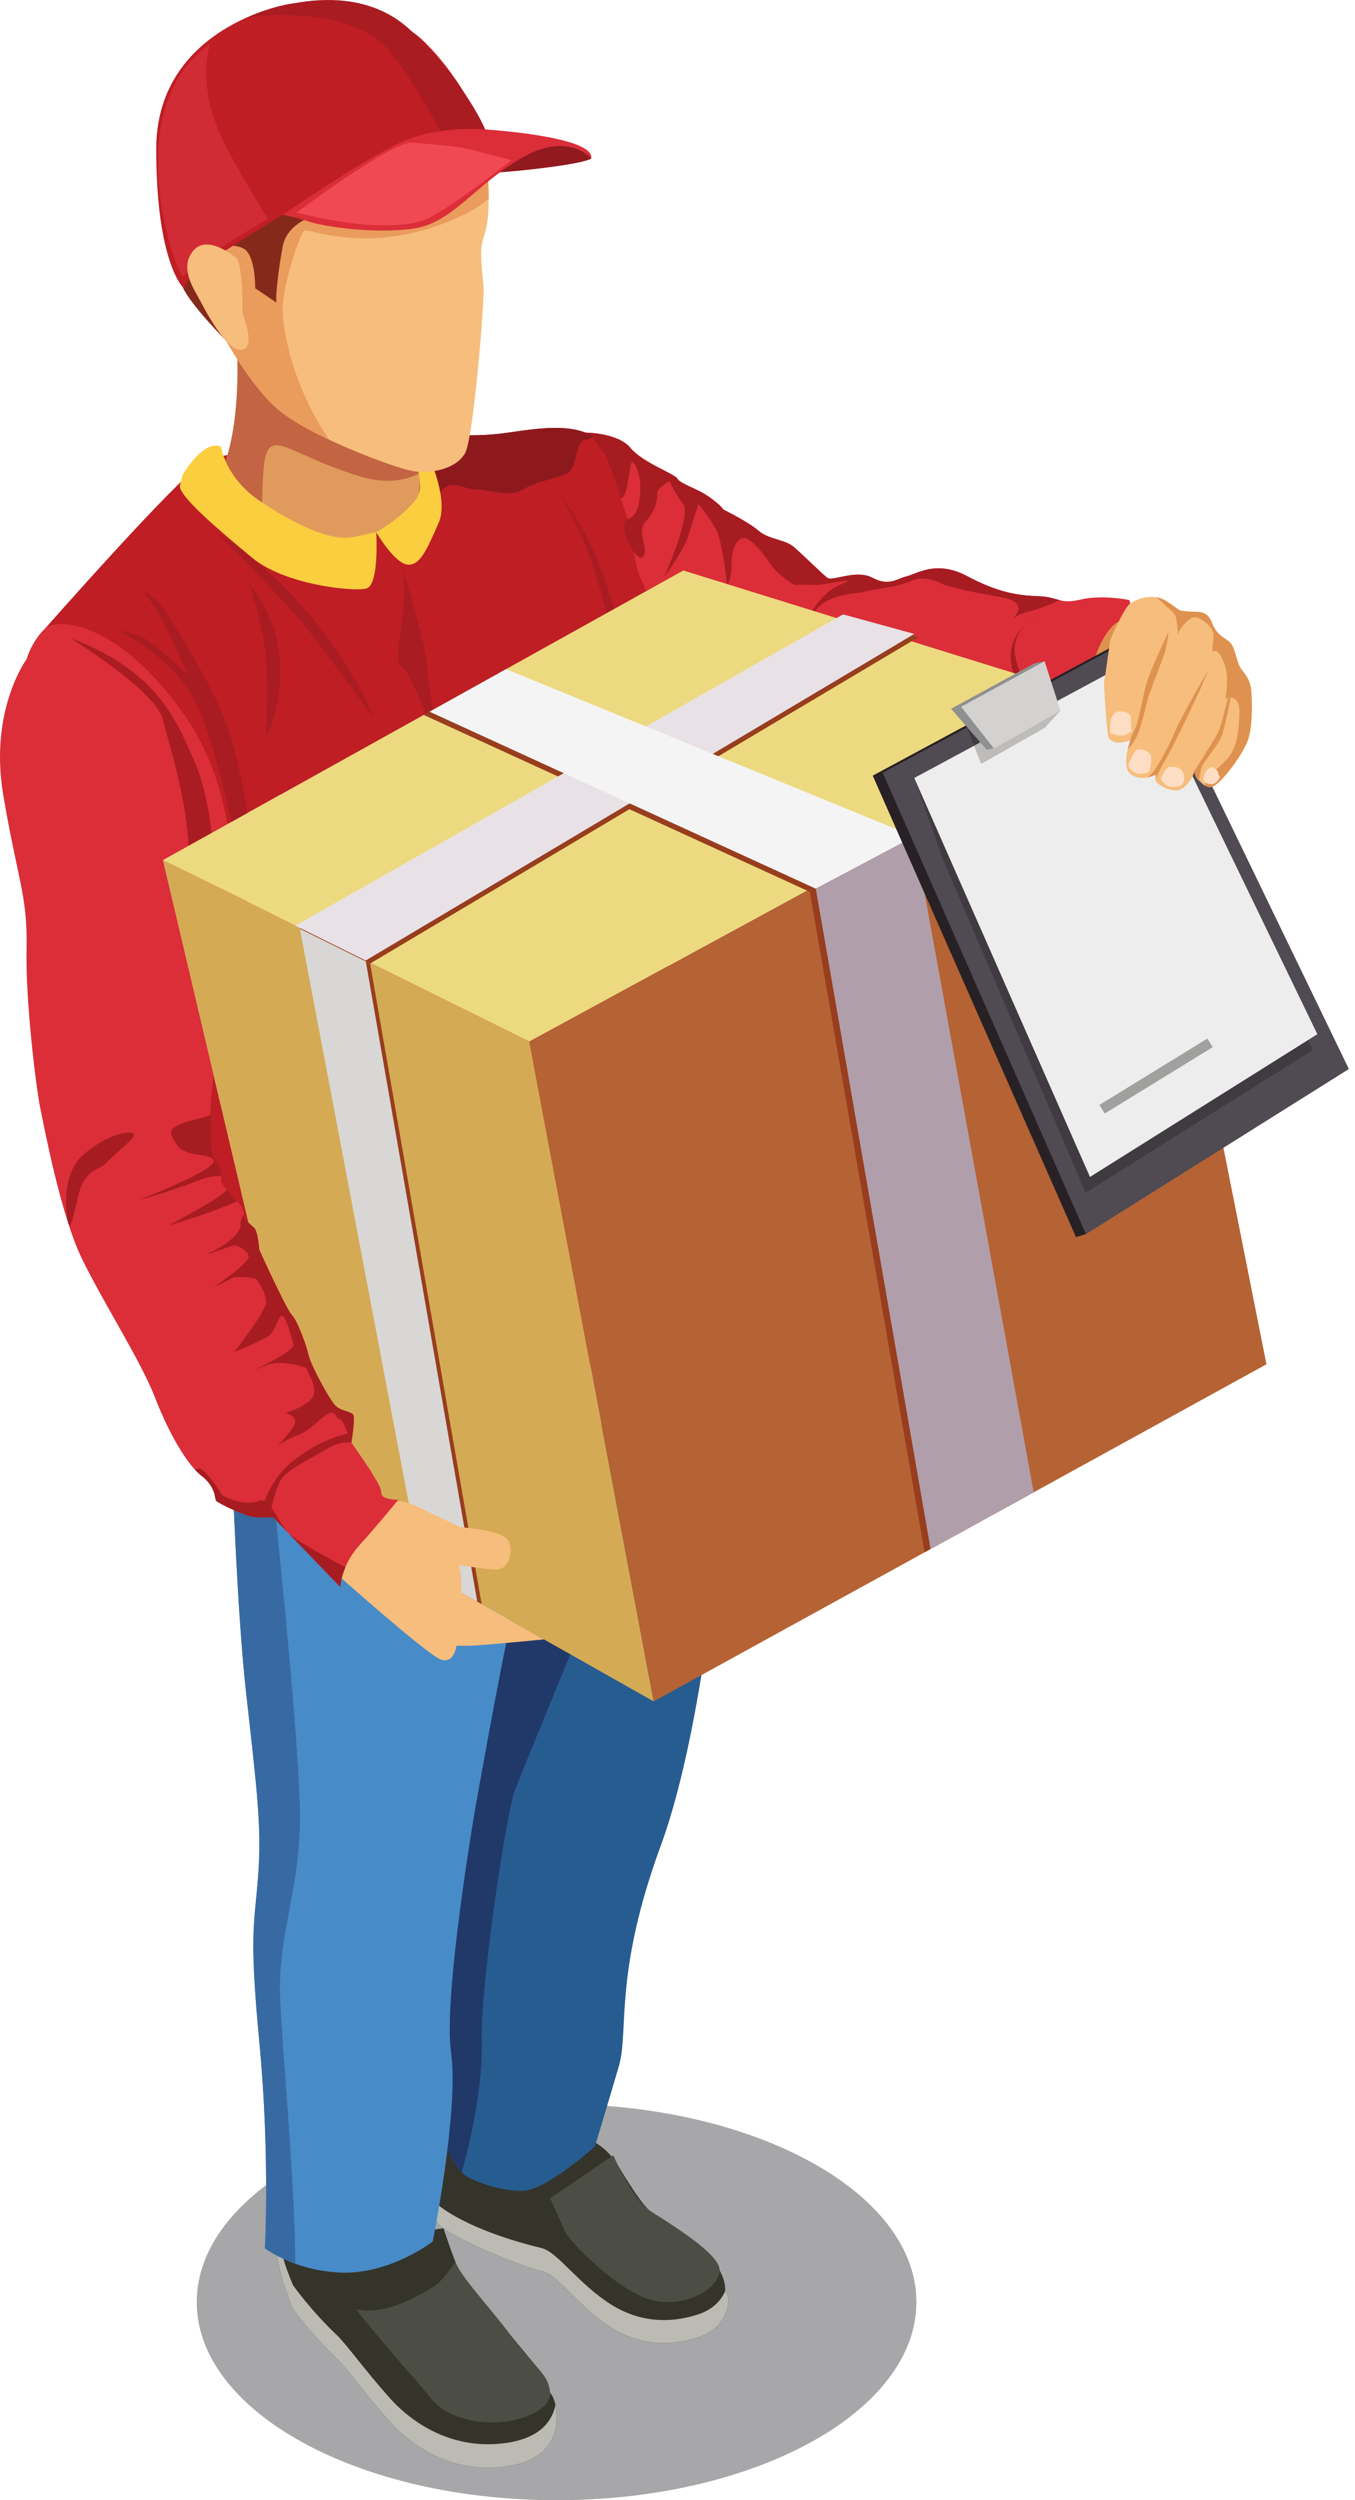
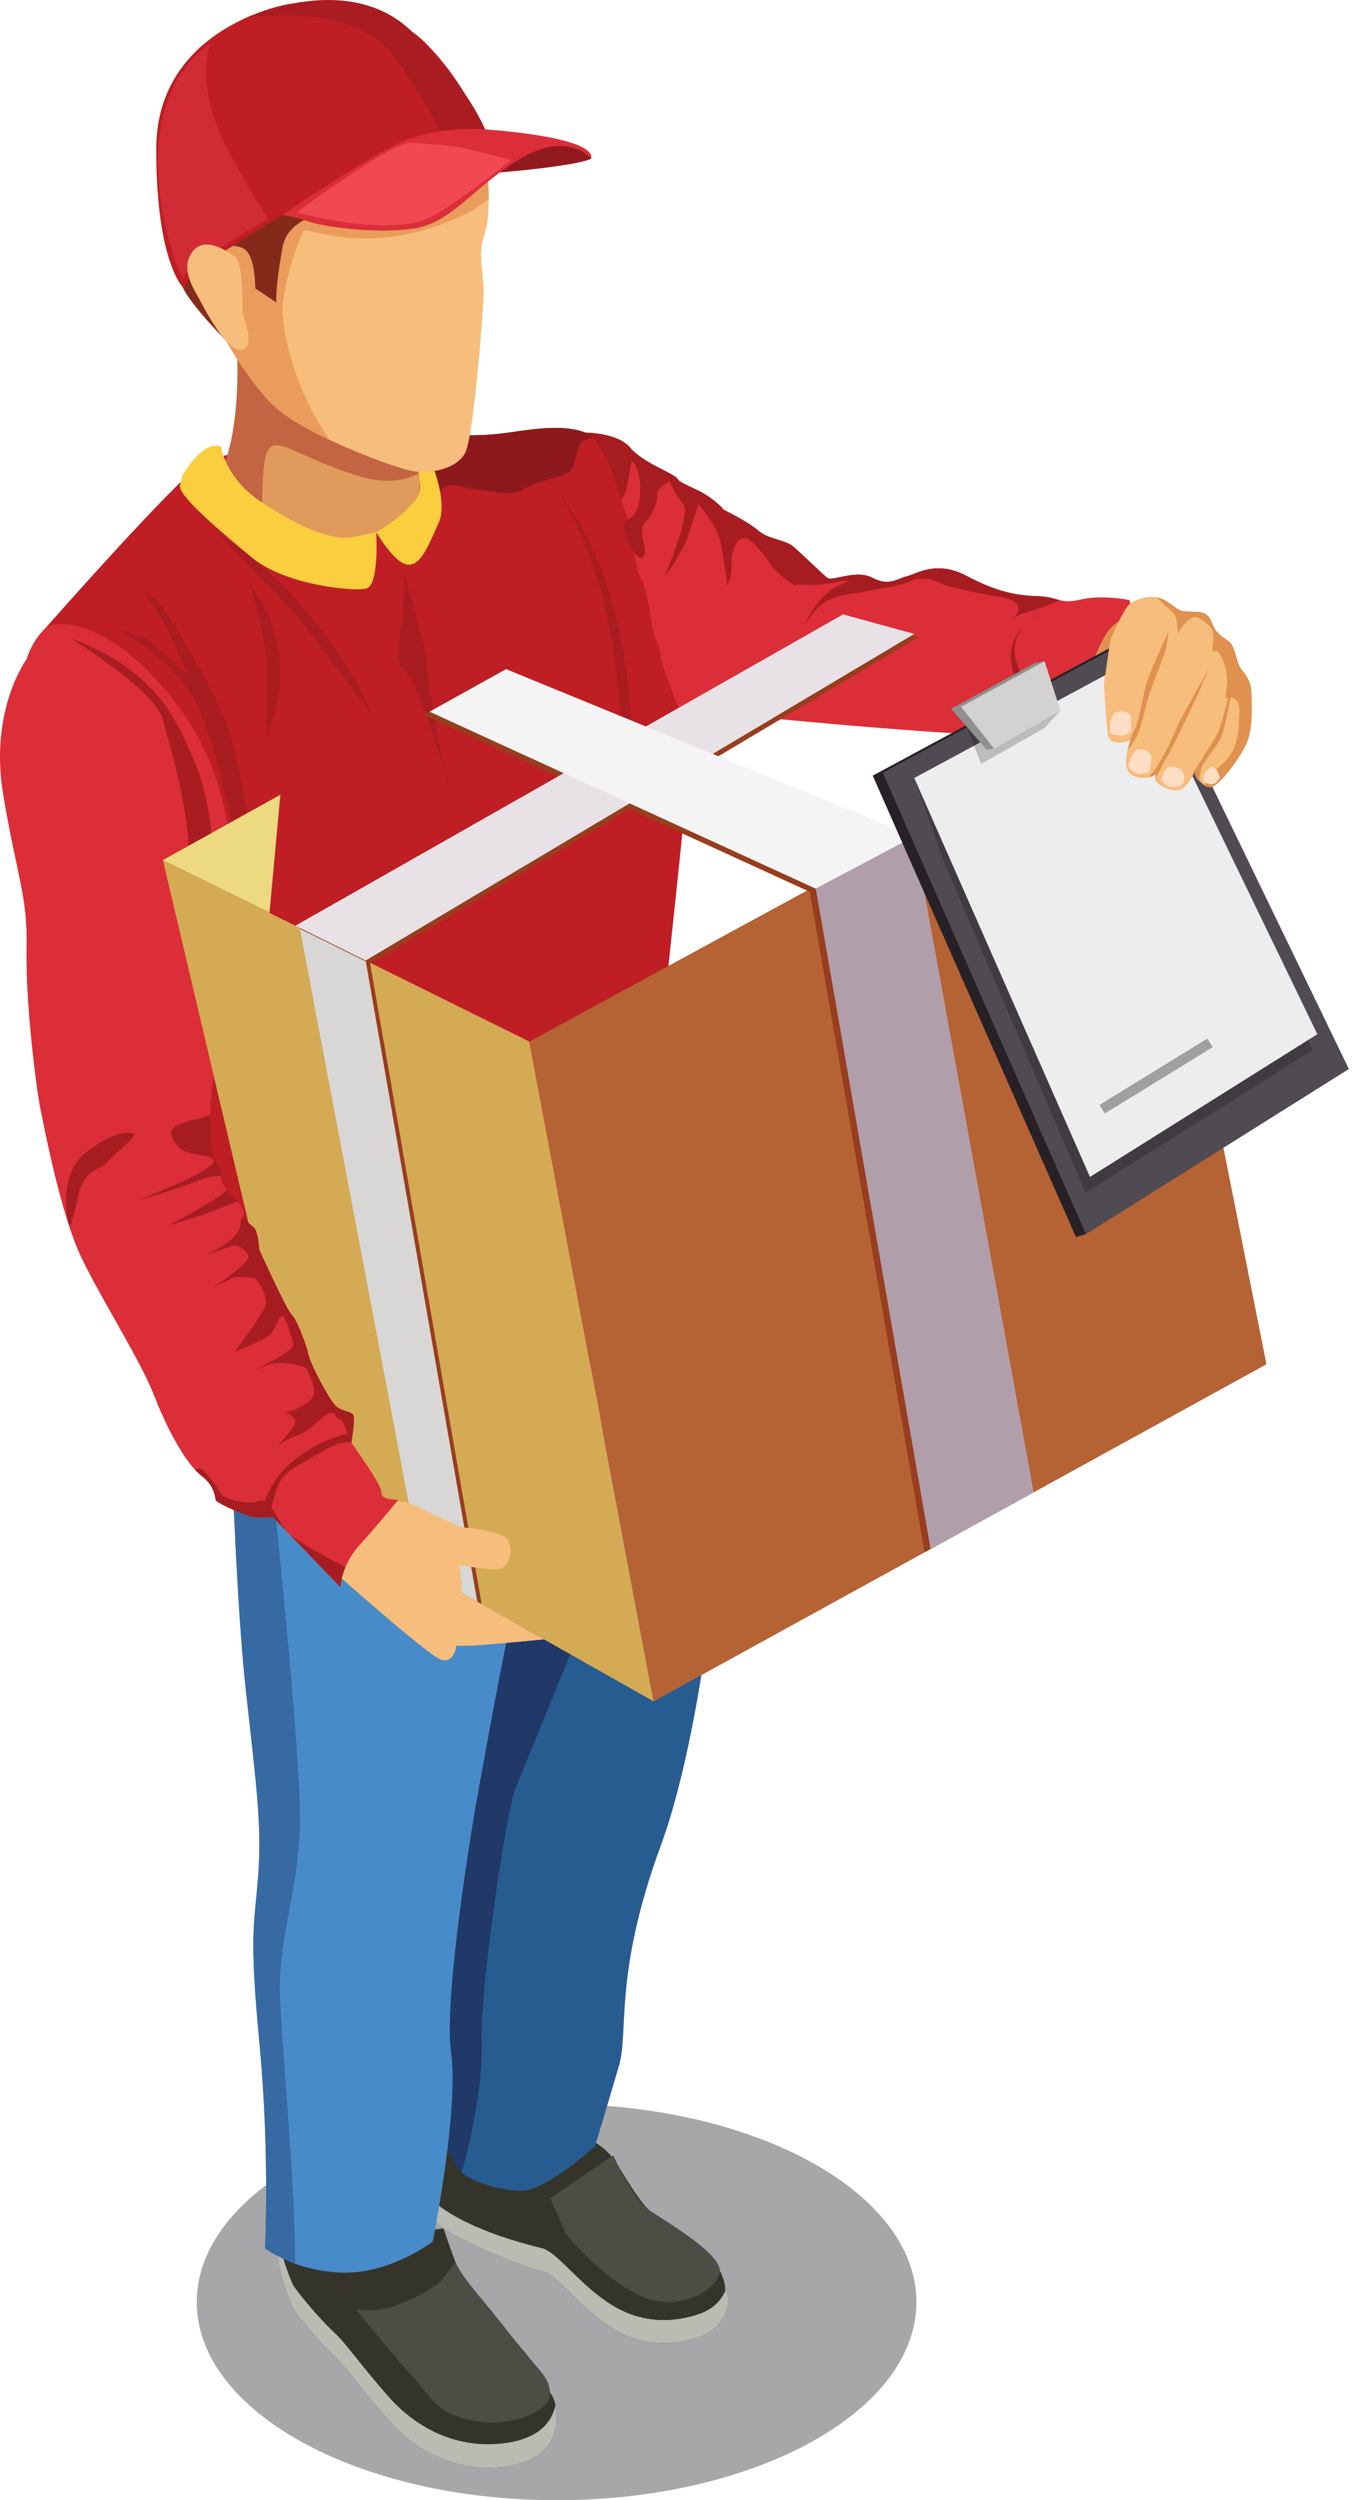
<svg xmlns="http://www.w3.org/2000/svg" width="77" height="142" viewBox="0 0 77 142" fill="none">
  <path d="M31.629 142C42.921 142 52.076 136.962 52.076 130.748C52.076 124.534 42.921 119.498 31.629 119.498C20.336 119.498 11.181 124.534 11.181 130.748C11.181 136.962 20.336 142 31.629 142Z" fill="#A7A6A8" />
  <path d="M33.6 9.004C33.6 9.004 33.279 9.319 29.389 9.705C25.499 10.092 24.09 9.705 24.09 9.705L29.051 7.786C29.051 7.786 33.306 7.783 33.6 9.004Z" fill="#921A1F" />
  <path d="M33.023 121.359C33.023 121.359 34.27 121.571 35.133 123.014C35.996 124.458 36.741 125.563 37.227 125.782C37.714 126.002 39.956 127.555 40.647 128.543C41.337 129.531 41.197 130.158 41.197 130.158C41.197 130.158 41.431 130.253 41.384 130.771C41.337 131.289 41.008 132.292 39.721 132.731C38.435 133.17 36.616 133.359 34.764 132.213C32.914 131.069 31.69 129.155 30.79 128.988C29.891 128.82 25.029 126.891 24.808 126.141C24.589 125.39 22.977 119.42 25.059 119.393C27.141 119.366 33.023 121.359 33.023 121.359Z" fill="#35342B" />
  <path d="M30.79 127.684C31.68 127.899 32.914 129.765 34.764 130.91C36.616 132.056 38.435 131.867 39.721 131.428C40.553 131.144 40.983 130.625 41.197 130.154L41.197 130.158C41.197 130.158 41.431 130.253 41.384 130.771C41.337 131.289 41.008 132.292 39.721 132.731C38.435 133.17 36.616 133.359 34.764 132.213C32.914 131.069 31.69 129.155 30.79 128.988C29.891 128.82 25.029 126.891 24.808 126.14C24.756 125.961 24.623 125.477 24.479 124.849C25.197 125.654 27.286 126.84 30.79 127.684Z" fill="#BBBBB4" />
  <path d="M41.195 83.788C41.195 83.788 40.254 97.467 37.555 104.809C34.857 112.15 35.756 115.329 35.171 117.337C34.586 119.345 33.811 121.897 33.811 121.897C33.811 121.897 31.071 124.407 29.67 124.428C28.269 124.449 26.428 123.717 26.24 123.361C26.052 123.006 20.927 105.165 21.147 104.109C21.367 103.052 13.963 83.098 25.257 81.09C36.552 79.082 41.195 83.788 41.195 83.788Z" fill="#275C91" />
  <path d="M26.241 123.36C26.241 123.36 27.459 119.29 27.375 115.946C27.292 112.603 28.814 102.826 29.252 101.69C29.689 100.556 34.609 88.607 34.609 88.607L23.686 80.591V116.073C23.686 116.073 25.182 122.758 26.241 123.36Z" fill="#213968" />
  <path d="M24.006 126.708L25.205 126.558C25.205 126.558 25.979 128.935 26.293 129.374C26.607 129.813 30.214 134.002 30.638 134.63C31.061 135.257 31.14 135.791 31.14 135.791C31.14 135.791 31.485 135.963 31.595 136.794C31.704 137.625 31.721 139.633 28.819 140.073C25.917 140.512 23.579 139.132 22.136 137.516C20.692 135.9 19.716 134.503 19.108 133.923C17.603 132.49 16.646 131.111 16.646 131.111C16.646 131.111 15.343 128.13 15.866 127.043C16.389 125.955 24.006 126.708 24.006 126.708Z" fill="#35342B" />
  <path d="M16.646 129.777C16.646 129.777 17.603 131.157 19.108 132.591C19.716 133.17 20.692 134.567 22.136 136.183C23.579 137.799 25.917 139.179 28.819 138.74C30.736 138.45 31.379 137.475 31.564 136.606L31.595 136.794C31.704 137.625 31.721 139.633 28.819 140.073C25.917 140.512 23.579 139.132 22.136 137.516C20.692 135.9 19.716 134.503 19.108 133.923C17.603 132.49 16.646 131.111 16.646 131.111C16.646 131.111 15.43 128.328 15.82 127.159C16.038 128.387 16.646 129.777 16.646 129.777Z" fill="#BBBBB4" />
  <path d="M13.045 78.914C13.045 78.914 13.065 79.651 13.095 80.852C13.217 84.344 13.5 91.732 13.964 95.941C14.589 101.583 14.882 103.722 14.669 106.528C14.468 109.324 14.135 109.656 14.741 116.016C15.347 122.374 15.053 127.693 15.053 127.693C15.053 127.693 15.679 128.167 16.779 128.571C17.506 128.833 18.445 129.055 19.525 129.076C22.239 129.116 24.591 127.309 24.591 127.309C24.591 127.309 26.095 119.831 25.631 116.561C25.177 113.301 27.013 102.673 27.013 102.673C27.013 102.673 28.356 95.063 29.143 91.51C29.94 87.947 26.015 71.557 23.33 70.214C20.655 68.872 13.045 78.914 13.045 78.914Z" fill="#488BC9" />
  <path d="M13.964 95.942C14.59 101.583 14.883 103.722 14.67 106.528C14.469 109.324 14.136 109.657 14.741 116.016C15.347 122.374 15.054 127.693 15.054 127.693C15.054 127.693 15.68 128.167 16.78 128.571C16.77 124.059 16.033 116.308 15.922 113.553C15.771 110.141 16.881 107.81 17.042 103.834C17.194 99.867 15.246 82.134 15.246 82.134C14.489 81.569 13.772 81.145 13.096 80.852C13.217 84.344 13.5 91.732 13.964 95.942Z" fill="#376AA3" />
  <path d="M6.264 51.063C6.766 54.924 12.287 75.4 12.612 74.815C12.935 74.23 35.465 77.827 35.465 77.827C35.465 77.827 38.873 47.301 39.061 44.224C39.249 41.152 35.673 27.691 34.639 25.777C34.4 25.334 34.087 25.015 33.715 24.793C32.48 24.034 30.623 24.318 28.853 24.574C26.554 24.91 24.672 24.574 24.672 24.574C24.672 24.574 23.793 24.632 22.488 24.734C19.052 25.011 12.652 25.598 11.577 26.245C10.094 27.139 2.541 35.723 2.541 35.723C1.997 38.213 5.762 47.206 6.264 51.063Z" fill="#BE1E24" />
  <path d="M22.914 32.394C22.914 32.394 24.253 36.748 24.295 38.003C24.337 39.258 25.298 44.278 25.508 44.696C25.717 45.114 23.709 38.547 22.914 37.961C22.12 37.375 23.207 35.444 22.914 32.394Z" fill="#A91C22" />
  <path d="M31.783 28.047C31.783 28.047 34.335 31.77 35.004 38.086C35.673 44.403 35.924 44.044 35.924 44.044C35.924 44.044 36.468 33.903 31.783 28.047Z" fill="#A91C22" />
  <path d="M33.264 24.569C33.756 24.72 33.979 25.39 34.292 25.726C34.503 25.95 34.945 27.287 35.286 28.329C35.455 28.846 35.598 29.29 35.673 29.491C35.799 29.822 35.894 30.595 36.017 31.34C36.122 31.963 36.245 32.566 36.426 32.879C36.822 33.569 36.991 35.327 37.116 35.848C37.241 36.371 37.535 36.747 37.535 37.209C37.535 37.668 38.587 40.266 38.587 40.266C38.587 40.266 60.94 42.731 63.49 41.559C66.043 40.386 64.18 34.082 64.18 34.082C64.18 34.082 62.674 33.758 61.419 34.049C60.82 34.19 60.519 34.162 60.233 34.092C59.918 34.014 59.628 33.883 58.995 33.861C57.78 33.821 56.673 33.632 54.936 32.711C53.2 31.79 52.07 32.606 51.528 32.731C50.984 32.857 50.524 33.319 49.582 32.817C49.053 32.535 48.398 32.642 47.873 32.749C47.465 32.833 47.137 32.916 47.011 32.817C46.716 32.585 45.65 31.539 45.127 31.08C44.603 30.62 43.704 30.661 43.097 30.138C42.493 29.617 41.112 28.946 41.112 28.946C41.112 28.946 40.986 28.716 40.316 28.236C39.646 27.754 38.665 27.483 38.496 27.19C38.328 26.896 36.531 26.291 35.818 25.433C35.108 24.574 33.264 24.569 33.264 24.569Z" fill="#DB2E38" />
  <path d="M33.264 24.569C33.756 24.719 33.979 25.39 34.293 25.726C34.504 25.949 34.946 27.287 35.287 28.329C35.736 28.153 35.757 26.165 35.944 26.245C36.13 26.328 36.384 27.001 36.384 27.628C36.384 28.256 36.344 29.259 35.673 29.491C35.217 29.646 35.603 30.77 36.017 31.34C36.212 31.609 36.414 31.755 36.537 31.624C36.923 31.21 36.14 30.208 36.677 29.637C37.214 29.064 37.388 28.382 37.347 28.048C37.305 27.711 38.058 27.335 38.058 27.335C38.058 27.335 38.352 28.048 38.831 28.632C39.298 29.202 37.817 32.623 37.734 32.809C37.814 32.699 38.861 31.2 39.069 30.558C39.285 29.887 39.689 28.632 39.689 28.632C39.689 28.632 40.484 29.553 40.776 30.264C41.07 30.974 41.321 33.223 41.321 33.223C41.321 33.223 41.572 33.024 41.572 32.021C41.572 31.017 41.991 30.39 42.45 30.598C42.909 30.808 43.454 31.561 43.83 32.103C44.207 32.648 45.128 33.223 45.128 33.223C45.128 33.223 45.838 33.193 46.34 33.223C46.843 33.251 49.119 32.666 47.721 33.223C46.639 33.652 45.932 35.023 45.668 35.625C45.775 35.419 45.984 35.095 46.383 34.613C47.176 33.652 49.019 33.695 49.051 33.622C49.084 33.547 51.066 33.358 51.817 32.982C52.567 32.605 53.661 33.223 53.661 33.223C53.661 33.223 54.831 33.569 56.799 33.9C58.471 34.181 57.76 34.95 57.513 35.174C57.655 35.058 58.006 34.822 58.596 34.699C58.892 34.638 59.538 34.385 60.232 34.092C59.919 34.014 59.628 33.883 58.996 33.86C57.781 33.821 56.674 33.632 54.937 32.711C53.2 31.79 52.071 32.605 51.529 32.731C50.984 32.857 50.524 33.319 49.583 32.816C48.642 32.314 47.301 33.045 47.011 32.816C46.717 32.585 45.651 31.539 45.128 31.079C44.604 30.62 43.705 30.66 43.098 30.138C42.493 29.616 41.112 28.946 41.112 28.946C41.112 28.946 40.987 28.715 40.317 28.235C39.647 27.754 38.665 27.483 38.497 27.19C38.329 26.895 36.532 26.291 35.819 25.432C35.108 24.574 33.264 24.569 33.264 24.569Z" fill="#A61C21" />
  <path d="M63.377 39.399C63.377 39.399 61.839 40.659 61.902 38.96C61.965 37.261 63.262 34.51 64.297 35.41C65.332 36.309 63.377 39.399 63.377 39.399Z" fill="#DF9250" />
  <path d="M59.091 34.97C59.091 34.97 57.238 35.698 57.74 37.498C58.242 39.299 59.225 40.909 59.225 40.909C59.225 40.909 55.297 36.873 59.091 34.97Z" fill="#A61C21" />
  <path d="M9.255 48.849L30.08 59.157L37.145 96.631L17.977 85.804L9.255 48.849Z" fill="#D5AA55" />
  <path d="M21.033 54.725L27.375 91.138L24.205 89.349L17.295 52.922L21.033 54.725Z" fill="#983D1D" />
  <path d="M20.779 54.553L27.121 90.966L23.95 89.177L17.041 52.749L20.779 54.553Z" fill="#D8D7D5" />
-   <path d="M9.256 48.848L38.831 32.401L64.6 40.397L30.081 59.156L9.256 48.848Z" fill="#EDDA80" />
  <path d="M71.967 77.485L64.599 40.397L30.08 59.156L37.145 96.63L71.967 77.485Z" fill="#B56234" />
  <path d="M28.418 38.184L51.615 47.692L46.019 50.654L24.07 40.601L28.418 38.184Z" fill="#983D1D" />
  <path d="M48.164 35.065L17.041 52.748L21.034 54.725L52.211 36.176L48.164 35.065Z" fill="#983D1D" />
  <path d="M47.909 34.894L16.786 52.576L20.779 54.553L51.955 36.004L47.909 34.894Z" fill="#E8E2E6" />
  <path d="M46.02 50.654L52.541 88.159L58.4 84.938L51.616 47.692L46.02 50.654Z" fill="#983D1D" />
  <path d="M28.757 38.003L51.955 47.511L46.36 50.474L24.411 40.421L28.757 38.003Z" fill="#F4F4F4" />
  <path d="M46.359 50.474L52.881 87.978L58.74 84.757L51.955 47.511L46.359 50.474Z" fill="#B19EAB" />
  <path d="M64.148 36.221L61.712 70.091L61.143 70.257L49.595 44.053L64.148 36.221Z" fill="#272125" />
  <path d="M64.716 36.054L76.652 60.715L61.711 70.091L50.163 43.886L64.716 36.054Z" fill="#504A52" />
  <path d="M64.288 38.312L74.609 59.637L61.688 67.744L53.597 48.848L51.956 44.184L64.288 38.312Z" fill="#403B41" />
  <path d="M64.539 37.413L74.861 58.738L61.94 66.845L51.955 44.185L64.539 37.413Z" fill="#EDEDED" />
  <path d="M58.794 37.668L59.361 37.556L56.484 42.512L56.073 42.594L54.049 40.254L58.794 37.668Z" fill="#8F908F" />
  <path d="M62.734 38.846C62.734 38.846 62.844 40.921 62.957 41.709C63.067 42.498 64.234 42.051 64.234 42.051C64.234 42.051 63.66 43.577 64.287 43.996C64.915 44.412 65.688 44.006 65.688 44.006C65.688 44.006 65.71 44.162 65.657 44.277C65.605 44.393 66.138 44.852 66.778 44.894C67.415 44.938 67.874 43.933 67.874 43.785C67.874 43.639 67.989 44.059 67.989 44.059C67.989 44.059 68.16 44.43 68.459 44.611C68.551 44.666 68.657 44.704 68.772 44.706C69.264 44.717 70.499 43.002 70.843 42.217C71.19 41.433 71.147 40.168 71.117 39.363C71.085 38.557 70.688 38.233 70.499 37.95C70.311 37.668 70.206 36.968 69.998 36.611C69.789 36.258 69.182 36.192 68.888 35.41C68.597 34.624 68.125 34.772 67.507 34.729C66.892 34.687 67.078 34.656 66.305 34.155C66.1 34.019 65.881 33.946 65.668 33.916C65.078 33.836 64.511 34.079 64.234 34.268C63.858 34.529 63.095 36.336 63.095 36.336L62.734 38.846Z" fill="#F7BD7C" />
  <path d="M65.668 33.916C65.821 33.998 65.953 34.131 66.087 34.267C66.335 34.525 66.662 34.691 66.808 35.022C66.858 35.133 66.963 35.941 66.923 36.082C67.011 35.775 67.133 35.668 67.279 35.477C67.368 35.361 67.63 35.13 67.766 35.076C68.1 34.94 68.687 35.457 68.84 35.706C69.084 36.097 68.856 36.602 68.908 37.046C69.254 36.639 69.639 37.836 69.679 38.057C69.774 38.604 69.711 39.174 69.639 39.718C69.805 39.523 70.155 39.616 70.296 39.831C70.439 40.045 70.437 40.323 70.427 40.582C70.396 41.42 70.339 42.316 69.831 42.987C69.586 43.313 69.252 43.559 68.963 43.848C68.747 44.066 68.551 44.322 68.459 44.611C68.551 44.665 68.657 44.703 68.772 44.706C69.264 44.716 70.499 43.002 70.843 42.216C71.19 41.433 71.147 40.168 71.117 39.362C71.085 38.557 70.688 38.233 70.499 37.949C70.311 37.668 70.206 36.968 69.998 36.611C69.789 36.258 69.182 36.192 68.888 35.41C68.597 34.623 68.125 34.771 67.507 34.729C66.892 34.686 67.078 34.656 66.305 34.154C66.1 34.019 65.881 33.946 65.668 33.916Z" fill="#DF9250" />
  <path d="M66.387 35.91C66.387 35.91 65.337 38.123 65.132 38.876C64.929 39.628 64.73 40.952 64.468 41.459C64.207 41.966 64.233 42.05 64.233 42.05L64.085 42.553C64.085 42.553 64.301 42.406 64.588 41.841C64.876 41.276 65.216 39.671 65.3 39.451C65.384 39.232 66.152 37.177 66.168 37.145C66.184 37.114 66.409 36.225 66.387 35.91Z" fill="#DF9250" />
  <path d="M68.689 38.003C68.689 38.003 67.058 40.817 66.807 41.465C66.556 42.113 65.771 43.605 65.5 43.881C65.229 44.156 65.229 44.156 65.229 44.156L65.688 44.006L65.657 44.278C65.657 44.278 65.856 43.776 66.295 43.033C66.734 42.291 68.094 39.405 68.167 39.232C68.24 39.059 68.689 38.003 68.689 38.003Z" fill="#DF9250" />
  <path d="M67.873 43.786C67.873 43.786 68.954 42.084 69.165 41.708C69.377 41.331 69.675 40.045 69.745 39.793C69.816 39.542 69.957 38.914 70.02 38.962C70.083 39.009 69.588 41.437 69.4 41.874C69.212 42.311 68.31 43.37 68.263 43.645C68.216 43.919 68.086 44.262 68.196 44.377C68.306 44.494 67.876 44.233 67.873 43.786Z" fill="#DF9250" />
  <path d="M68.844 43.558C68.844 43.558 69.197 43.707 69.212 43.849C69.227 43.99 69.33 44.139 69.33 44.139C69.33 44.139 69.134 44.554 68.844 44.539C68.553 44.523 68.373 44.392 68.373 44.278C68.373 44.162 68.42 43.747 68.844 43.558Z" fill="#FDDDC3" />
  <path d="M66.475 43.558C66.475 43.558 67.208 43.451 67.282 44.05C67.356 44.647 66.958 44.664 66.958 44.664C66.958 44.664 66.443 44.799 66.207 44.54C65.972 44.28 65.972 44.28 65.972 44.28C65.972 44.28 66.181 43.554 66.475 43.558Z" fill="#FDDDC3" />
  <path d="M64.679 42.553C64.679 42.553 65.44 42.547 65.424 43.072C65.402 43.737 65.238 43.881 65.238 43.881C65.238 43.881 64.726 44.077 64.373 43.81C64.02 43.543 64.153 43.363 64.153 43.363C64.153 43.363 64.436 42.553 64.679 42.553Z" fill="#FDDDC3" />
  <path d="M63.667 40.397C63.667 40.397 64.266 40.385 64.266 40.792C64.266 41.522 64.316 41.52 64.316 41.52C64.316 41.52 63.935 41.853 63.566 41.766C63.197 41.68 63.109 41.68 63.109 41.68C63.109 41.68 62.889 40.397 63.667 40.397Z" fill="#FDDDC3" />
  <path d="M21.659 85.387C21.659 85.387 22.601 85.021 23.604 85.513C24.608 86.004 26.177 86.737 26.177 86.737C26.177 86.737 28.572 86.904 28.886 87.5C29.199 88.096 28.917 89.174 28.175 89.142C27.432 89.111 26.094 88.891 26.094 88.891C26.094 88.891 26.24 89.759 26.22 90.041C26.198 90.323 26.208 90.449 26.208 90.449L30.912 93.109C30.912 93.109 27.254 93.471 26.637 93.471C26.021 93.471 25.936 93.471 25.936 93.471C25.936 93.471 25.822 94.507 25.058 94.256C24.295 94.005 19.024 89.3 19.024 89.3C19.024 89.3 19.192 84.384 21.659 85.387Z" fill="#F7BD7C" />
  <path d="M0.186 45.164C1.004 49.998 1.569 50.846 1.509 53.853C1.437 56.871 2.064 61.857 2.285 62.917C2.507 63.987 3.446 69.013 4.668 71.516C5.899 74.029 7.978 77.258 8.785 79.318C9.461 81.064 10.309 82.628 11.067 83.456C11.197 83.597 11.329 83.729 11.45 83.819C12.277 84.465 12.187 85.091 12.277 85.232C12.378 85.374 13.973 86.14 14.488 86.171C14.578 86.181 14.669 86.181 14.75 86.181C14.962 86.19 15.154 86.181 15.295 86.171C15.437 86.171 15.517 86.171 15.517 86.171L16.314 87.009L16.365 87.059L16.386 87.069L19.342 90.138C19.342 90.138 19.342 89.663 19.625 89.007C19.786 88.634 20.029 88.199 20.422 87.765C21.492 86.584 22.633 85.181 22.633 85.181C22.633 85.181 21.694 85.202 21.674 84.818C21.664 84.444 21.31 83.971 21.159 83.698C21.008 83.425 20.069 82.073 19.968 81.932V81.921C19.968 81.921 20.19 80.59 20.079 80.368C19.968 80.145 19.352 80.165 19.03 79.802C18.697 79.439 17.677 77.572 17.536 76.966C17.395 76.35 16.89 74.988 16.577 74.675C16.264 74.362 14.73 70.971 14.73 70.971C14.73 70.971 14.66 69.901 14.427 69.719C14.195 69.528 13.862 69.195 13.862 69.195C13.862 69.195 13.892 69.114 13.872 68.983C13.862 68.811 13.771 68.539 13.489 68.225L13.348 68.084C13.136 67.882 12.984 67.711 12.873 67.57C12.61 67.247 12.56 67.065 12.56 67.065C12.56 67.065 12.58 66.974 12.58 66.823C12.58 66.6 12.54 66.247 12.267 65.995C11.823 65.591 12.096 63.815 11.955 63.391V63.32C11.883 62.432 12.914 54.944 12.994 53.894C13.085 52.814 14.165 45.951 10.531 40.682C6.887 35.404 3.294 34.99 2.538 35.717C1.781 36.454 1.509 37.442 1.509 37.442C1.509 37.442 -0.631 40.329 0.186 45.164Z" fill="#DB2E38" />
  <path d="M4.049 36.256C3.928 36.21 8.848 39.205 9.257 40.868C9.664 42.531 10.808 45.888 10.723 49.056C10.637 52.226 12.457 54.202 12.457 54.202C12.457 54.202 15.25 49.214 15.312 47.896C15.374 46.578 14.402 48.429 14.402 48.429C14.402 48.429 13.837 43.911 12.927 41.307C12.017 38.704 9.632 35.095 9.257 34.499C8.88 33.903 8.19 33.621 8.19 33.621C8.19 33.621 9.099 34.75 9.884 36.539C10.669 38.327 10.669 38.327 10.669 38.327C10.669 38.327 8.66 36.413 8.033 36.162C7.405 35.911 6.778 35.817 6.778 35.817C6.778 35.817 10.183 37.511 11.32 40.304C12.457 43.096 13.272 47.3 13.272 47.3L12.08 47.988C12.08 47.988 11.924 45.166 11.014 43.159C10.104 41.151 9.099 38.17 4.049 36.256Z" fill="#A91C22" />
  <path d="M15.315 51.821L9.256 48.848L12.546 62.791L15.315 51.821Z" fill="#D5AA55" />
  <path d="M12.137 73.11L13.308 72.535C13.308 72.535 14.418 72.494 14.569 72.666C14.711 72.828 15.135 73.443 15.115 73.978C15.095 74.523 13.308 76.784 13.308 76.784C13.308 76.784 14.842 76.158 15.255 75.886C15.68 75.614 15.841 74.583 16.073 74.755C16.305 74.917 16.558 75.986 16.679 76.35C16.79 76.663 14.902 77.601 14.468 77.814C14.589 77.763 14.832 77.672 15.265 77.5C15.932 77.239 17.416 77.621 17.416 77.722C17.416 77.833 18.162 78.913 17.708 79.439C17.254 79.963 16.215 80.236 16.215 80.236C16.215 80.236 16.851 80.427 16.779 80.781C16.73 81.093 15.952 81.921 15.791 82.103C15.912 82.022 16.426 81.669 16.972 81.487C17.597 81.286 18.334 80.387 18.728 80.257C19.131 80.135 19.041 80.569 19.273 80.589C19.505 80.609 19.758 81.427 19.758 81.427C19.758 81.427 18.223 81.679 16.578 83.042C15.397 84 14.922 85.433 14.751 86.181C14.963 86.19 15.155 86.181 15.296 86.171V86.161C15.296 86.161 15.549 84.959 15.841 84.273C16.134 83.587 17.032 83.182 18.546 82.305C19.142 81.952 19.616 81.881 19.969 81.931V81.921C19.969 81.921 20.191 80.589 20.08 80.367C19.969 80.144 19.353 80.165 19.031 79.801C18.698 79.439 17.678 77.572 17.537 76.966C17.395 76.35 16.89 74.987 16.578 74.675C16.265 74.361 14.731 70.971 14.731 70.971C14.731 70.971 14.661 69.901 14.428 69.719C14.196 69.527 13.863 69.194 13.863 69.194C13.863 69.194 13.893 69.114 13.873 68.983C13.752 69.133 13.671 69.316 13.671 69.527C13.691 70.314 12.056 71.101 11.723 71.263C11.995 71.172 13.106 70.789 13.248 70.738C13.419 70.678 13.964 70.93 14.125 71.304C14.287 71.657 12.369 72.949 12.137 73.11Z" fill="#A61C21" />
  <path d="M9.587 69.6C9.768 69.549 11.222 69.115 12.12 68.772C12.493 68.63 13.008 68.418 13.492 68.227L13.352 68.086C13.139 67.884 12.988 67.712 12.877 67.57C12.655 67.985 9.869 69.448 9.587 69.6Z" fill="#A61C21" />
  <path d="M12.584 66.824C12.584 66.602 12.544 66.249 12.271 65.996C11.828 65.592 12.099 63.816 11.959 63.392V63.322C11.797 63.392 11.585 63.463 11.333 63.523C9.344 63.998 9.566 64.26 10.051 65.027C10.536 65.805 12.311 65.431 12.12 66.017C11.928 66.561 8.356 67.975 7.911 68.145C8.204 68.076 9.829 67.611 11.302 67.036C11.938 66.794 12.342 66.753 12.584 66.824Z" fill="#A61C21" />
  <path d="M3.881 69.466C3.881 69.466 3.233 66.763 4.864 65.466C6.495 64.168 7.646 64.231 7.625 64.462C7.603 64.692 6.348 65.695 6.015 66.072C5.68 66.448 4.822 66.365 4.466 67.85C4.11 69.335 4.002 69.854 3.881 69.466Z" fill="#A61C21" />
  <path d="M19.631 89.009C19.631 89.009 16.963 87.641 16.385 87.074L19.344 90.141C19.344 90.141 19.35 89.663 19.631 89.009Z" fill="#A61C21" />
  <path d="M11.068 83.458C11.2 83.602 11.33 83.724 11.453 83.82C12.284 84.462 12.191 85.091 12.284 85.231C12.379 85.372 13.978 86.139 14.495 86.171C15.015 86.204 15.517 86.171 15.517 86.171L16.322 87.005C15.8 86.41 15.296 84.967 14.685 85.253C14.058 85.545 12.645 85.075 12.552 84.824C12.456 84.574 11.535 83.326 11.32 83.411C11.289 83.424 11.2 83.439 11.068 83.458Z" fill="#A61C21" />
  <path d="M23.206 29.303C23.206 29.303 24.295 28.903 24.963 28.01C25.633 27.114 26.303 27.796 27.013 27.796C27.724 27.796 29.001 28.276 29.732 27.796C30.465 27.314 31.637 27.209 32.242 26.875C32.849 26.541 32.681 24.993 33.264 24.973C33.406 24.968 33.562 24.898 33.715 24.792C32.48 24.034 30.623 24.318 28.853 24.574C26.554 24.91 24.672 24.574 24.672 24.574C24.672 24.574 23.793 24.631 22.488 24.734C22.428 24.827 22.387 24.92 22.37 25.013C22.014 26.875 23.206 29.303 23.206 29.303Z" fill="#8D191D" />
  <path d="M12.33 30.264C12.33 30.264 16.429 34.343 17.727 36.047C19.023 37.752 21.24 40.764 21.24 40.764C21.24 40.764 18.772 34.364 12.33 30.264Z" fill="#A91C22" />
  <path d="M14.213 33.221C14.213 33.221 15.028 36.005 15.123 37.354C15.217 38.704 15.123 41.874 15.123 41.874C15.123 41.874 17.444 37.372 14.213 33.221Z" fill="#A91C22" />
  <path d="M12.611 26.663C12.611 26.663 12.036 28.087 12.954 29.469C13.318 30.004 13.893 30.509 14.63 30.933C15.68 31.549 17.062 32.023 18.576 32.275C19.636 30.903 21.301 29.954 23.562 29.954L23.673 29.964C23.673 29.237 23.814 27.875 23.946 26.825C24.037 25.977 24.127 25.332 24.127 25.332L24.38 24.978L24.672 24.574L24.319 24.06L23.037 22.193L11.592 12.786C11.703 13.029 13.5 16.883 13.5 20.931C13.5 25.12 12.611 26.663 12.611 26.663Z" fill="#E09B5C" />
  <path d="M12.61 26.664C12.61 26.664 12.035 28.087 12.954 29.47C13.317 30.004 13.892 30.509 14.629 30.933C14.781 30.429 14.875 29.913 14.882 29.389C14.959 23.204 15.132 25.427 20.412 27.047C22.232 27.605 23.36 27.138 23.945 26.825C24.036 25.977 24.126 25.332 24.126 25.332L24.379 24.979C24.379 24.979 24.369 24.646 24.318 24.06L23.036 22.193L11.591 12.786C11.702 13.029 13.499 16.883 13.499 20.931C13.499 25.12 12.61 26.664 12.61 26.664Z" fill="#C36442" />
  <path d="M12.564 25.365C12.564 25.365 12.783 27.111 14.759 28.45C16.736 29.788 18.806 30.772 20.093 30.499C21.379 30.227 21.379 30.227 21.379 30.227C21.379 30.227 21.568 33.24 20.814 33.427C20.061 33.616 16.191 33.215 14.346 31.69C12.501 30.165 10.085 28.125 10.227 27.56C10.367 26.996 10.367 26.996 10.367 26.996C10.367 26.996 11.528 24.937 12.564 25.365Z" fill="#FBCE3F" />
  <path d="M23.034 25.137C23.034 25.137 24.485 27.362 23.575 28.45C22.665 29.538 21.379 30.227 21.379 30.227C21.379 30.227 22.406 31.995 23.164 32.068C23.92 32.141 24.339 30.998 24.924 29.705C25.509 28.413 24.433 25.972 24.171 25.521C23.91 25.07 23.034 25.137 23.034 25.137Z" fill="#FBCE3F" />
  <path d="M10.795 14.309C11.077 16.661 13.924 21.768 15.902 23.343C16.599 23.898 17.628 24.473 18.718 24.978C20.697 25.917 22.846 26.663 23.502 26.764C24.501 26.916 25.974 26.633 26.449 25.695C26.913 24.755 27.549 17.004 27.478 16.248C27.418 15.501 27.246 14.401 27.408 13.755C27.529 13.25 27.771 12.867 27.771 11.282V11.272C27.771 10.818 27.751 10.283 27.7 9.607C27.67 9.112 27.569 8.678 27.418 8.294L27.408 8.275C26.661 6.297 24.733 5.681 24.733 5.681C24.733 5.681 20.646 7.184 16.659 6.246C12.673 5.297 10.512 11.948 10.795 14.309Z" fill="#F7BD7C" />
  <path d="M10.795 14.31C11.077 16.662 13.924 21.768 15.902 23.343C16.599 23.898 17.628 24.474 18.718 24.979C16.73 22.122 16.033 18.822 16.063 17.509C16.094 16.096 17.042 13.251 17.295 13.099C17.547 12.937 20.918 14.542 25.783 12.463C26.722 12.059 27.357 11.655 27.771 11.283V11.272C27.771 10.818 27.751 10.283 27.7 9.607C27.67 9.112 27.569 8.678 27.418 8.294L27.408 8.275C26.661 6.297 24.733 5.681 24.733 5.681C24.733 5.681 20.646 7.185 16.659 6.246C12.673 5.297 10.512 11.948 10.795 14.31Z" fill="#EA9C5D" />
  <path d="M11.32 14.658L13.065 19.569C13.065 19.569 10.368 16.9 10.283 15.989C10.197 15.078 11.32 14.658 11.32 14.658Z" fill="#852A1B" />
  <path d="M20.674 11.806C20.674 11.806 16.491 11.681 16.062 14.023C15.633 16.366 15.701 17.182 15.701 17.182L14.504 16.376C14.504 16.376 14.525 14.504 13.855 14.128C13.186 13.751 11.931 14.023 11.827 14.295C11.722 14.567 9.268 12.422 10.767 10.606C12.265 8.79 20.674 11.806 20.674 11.806Z" fill="#852A1B" />
  <path d="M16.062 12.205C16.062 12.205 11.087 15.185 10.767 15.781C10.446 16.377 10.446 16.377 10.446 16.377C10.446 16.377 8.878 14.997 8.878 8.471C8.878 1.945 15.466 0.376 16.471 0.22C17.474 0.063 21.835 0.094 24.157 2.416C26.478 4.738 27.42 7.341 27.42 7.341C27.42 7.341 21.02 10.103 16.062 12.205Z" fill="#BE1E24" />
  <path d="M14.065 0.986C14.065 0.986 20.016 0.085 22.293 3.075C23.522 4.687 24.838 7.032 25.788 8.859C27.017 8.256 27.771 7.851 27.771 7.851C27.771 7.851 26.961 5.234 23.389 1.777C19.814 -1.691 14.065 0.986 14.065 0.986Z" fill="#A91C22" />
  <path d="M11.943 2.487C11.943 2.487 11.216 4.432 12.386 7.321C13.088 9.056 15.238 12.428 15.238 12.428C15.238 12.428 11.322 14.657 10.421 15.702C10.161 16.004 6.498 6.293 11.943 2.487Z" fill="#D12B35" />
  <path d="M33.6 9.003C33.6 9.003 32.282 7.403 29.584 9.003C26.886 10.603 25.694 12.674 23.466 12.988C21.239 13.302 18.352 12.863 17.536 12.581C16.721 12.298 16.061 12.204 16.061 12.204C16.061 12.204 21.113 8.721 23.121 7.937C25.128 7.153 27.419 7.34 27.419 7.34C27.419 7.34 33.819 7.717 33.6 9.003Z" fill="#DB2E38" />
  <path d="M13.395 14.63C13.395 14.63 11.784 13.249 10.969 14.254C10.153 15.258 11.073 16.492 11.387 17.098C11.7 17.705 12.955 20.068 13.771 19.859C14.587 19.65 13.751 17.893 13.771 17.663C13.792 17.432 13.793 14.919 13.395 14.63Z" fill="#F7BD7C" />
  <path d="M15.932 45.137L9.257 48.849L15.316 51.821L15.932 45.137Z" fill="#EDDA80" />
  <path d="M59.36 37.556L60.262 40.357L56.483 42.513L54.616 40.142L59.36 37.556Z" fill="#D3D2D0" />
  <path d="M62.78 63.243L68.914 59.474L68.612 58.984L62.478 62.754L62.78 63.243Z" fill="#A0A09F" />
  <path d="M54.934 41.318L54.957 41.305L54.904 41.244L54.934 41.318Z" fill="#211C1F" />
  <path d="M55.351 42.358L55.703 42.168L54.958 41.306L54.935 41.319L55.351 42.358Z" fill="#3F3B40" />
  <path d="M55.761 43.384L59.36 41.344L60.262 40.357L56.483 42.513L56.071 42.594L55.703 42.168L55.351 42.358L55.761 43.384Z" fill="#BDBCBA" />
-   <path d="M56.07 42.594L54.887 41.203L54.904 41.244L54.957 41.306L55.702 42.167L56.07 42.594Z" fill="#707274" />
+   <path d="M56.07 42.594L54.887 41.203L54.904 41.244L54.957 41.306L55.702 42.167Z" fill="#707274" />
  <path d="M20.226 131.149C20.226 131.149 21.393 132.663 23.608 135.164C24.689 136.387 24.74 136.824 26.186 137.307C28.613 138.119 31.334 137.013 31.262 135.931C31.189 134.849 30.569 134.679 28.991 132.591C27.694 130.877 26.261 129.401 25.88 128.472C25.88 128.472 25.114 129.584 24.674 129.856C23.153 130.796 21.597 131.463 20.226 131.149Z" fill="#4C4D44" />
  <path d="M34.853 122.41C34.853 122.41 35.893 124.877 36.951 125.57C38.009 126.263 40.925 127.992 40.9 128.96C40.874 129.929 39.025 131.107 37.09 130.644C35.155 130.182 32.38 127.322 32.127 126.776L31.264 124.848L34.853 122.41Z" fill="#4C4D44" />
  <path d="M23.346 8.096C23.346 8.096 25.541 8.254 26.19 8.38C27.065 8.551 29.053 9.098 29.053 9.098C29.053 9.098 25.267 12.12 24.017 12.524C21.488 13.344 16.856 12.074 16.856 12.074C16.856 12.074 22.151 8.119 23.346 8.096Z" fill="#F14954" />
</svg>